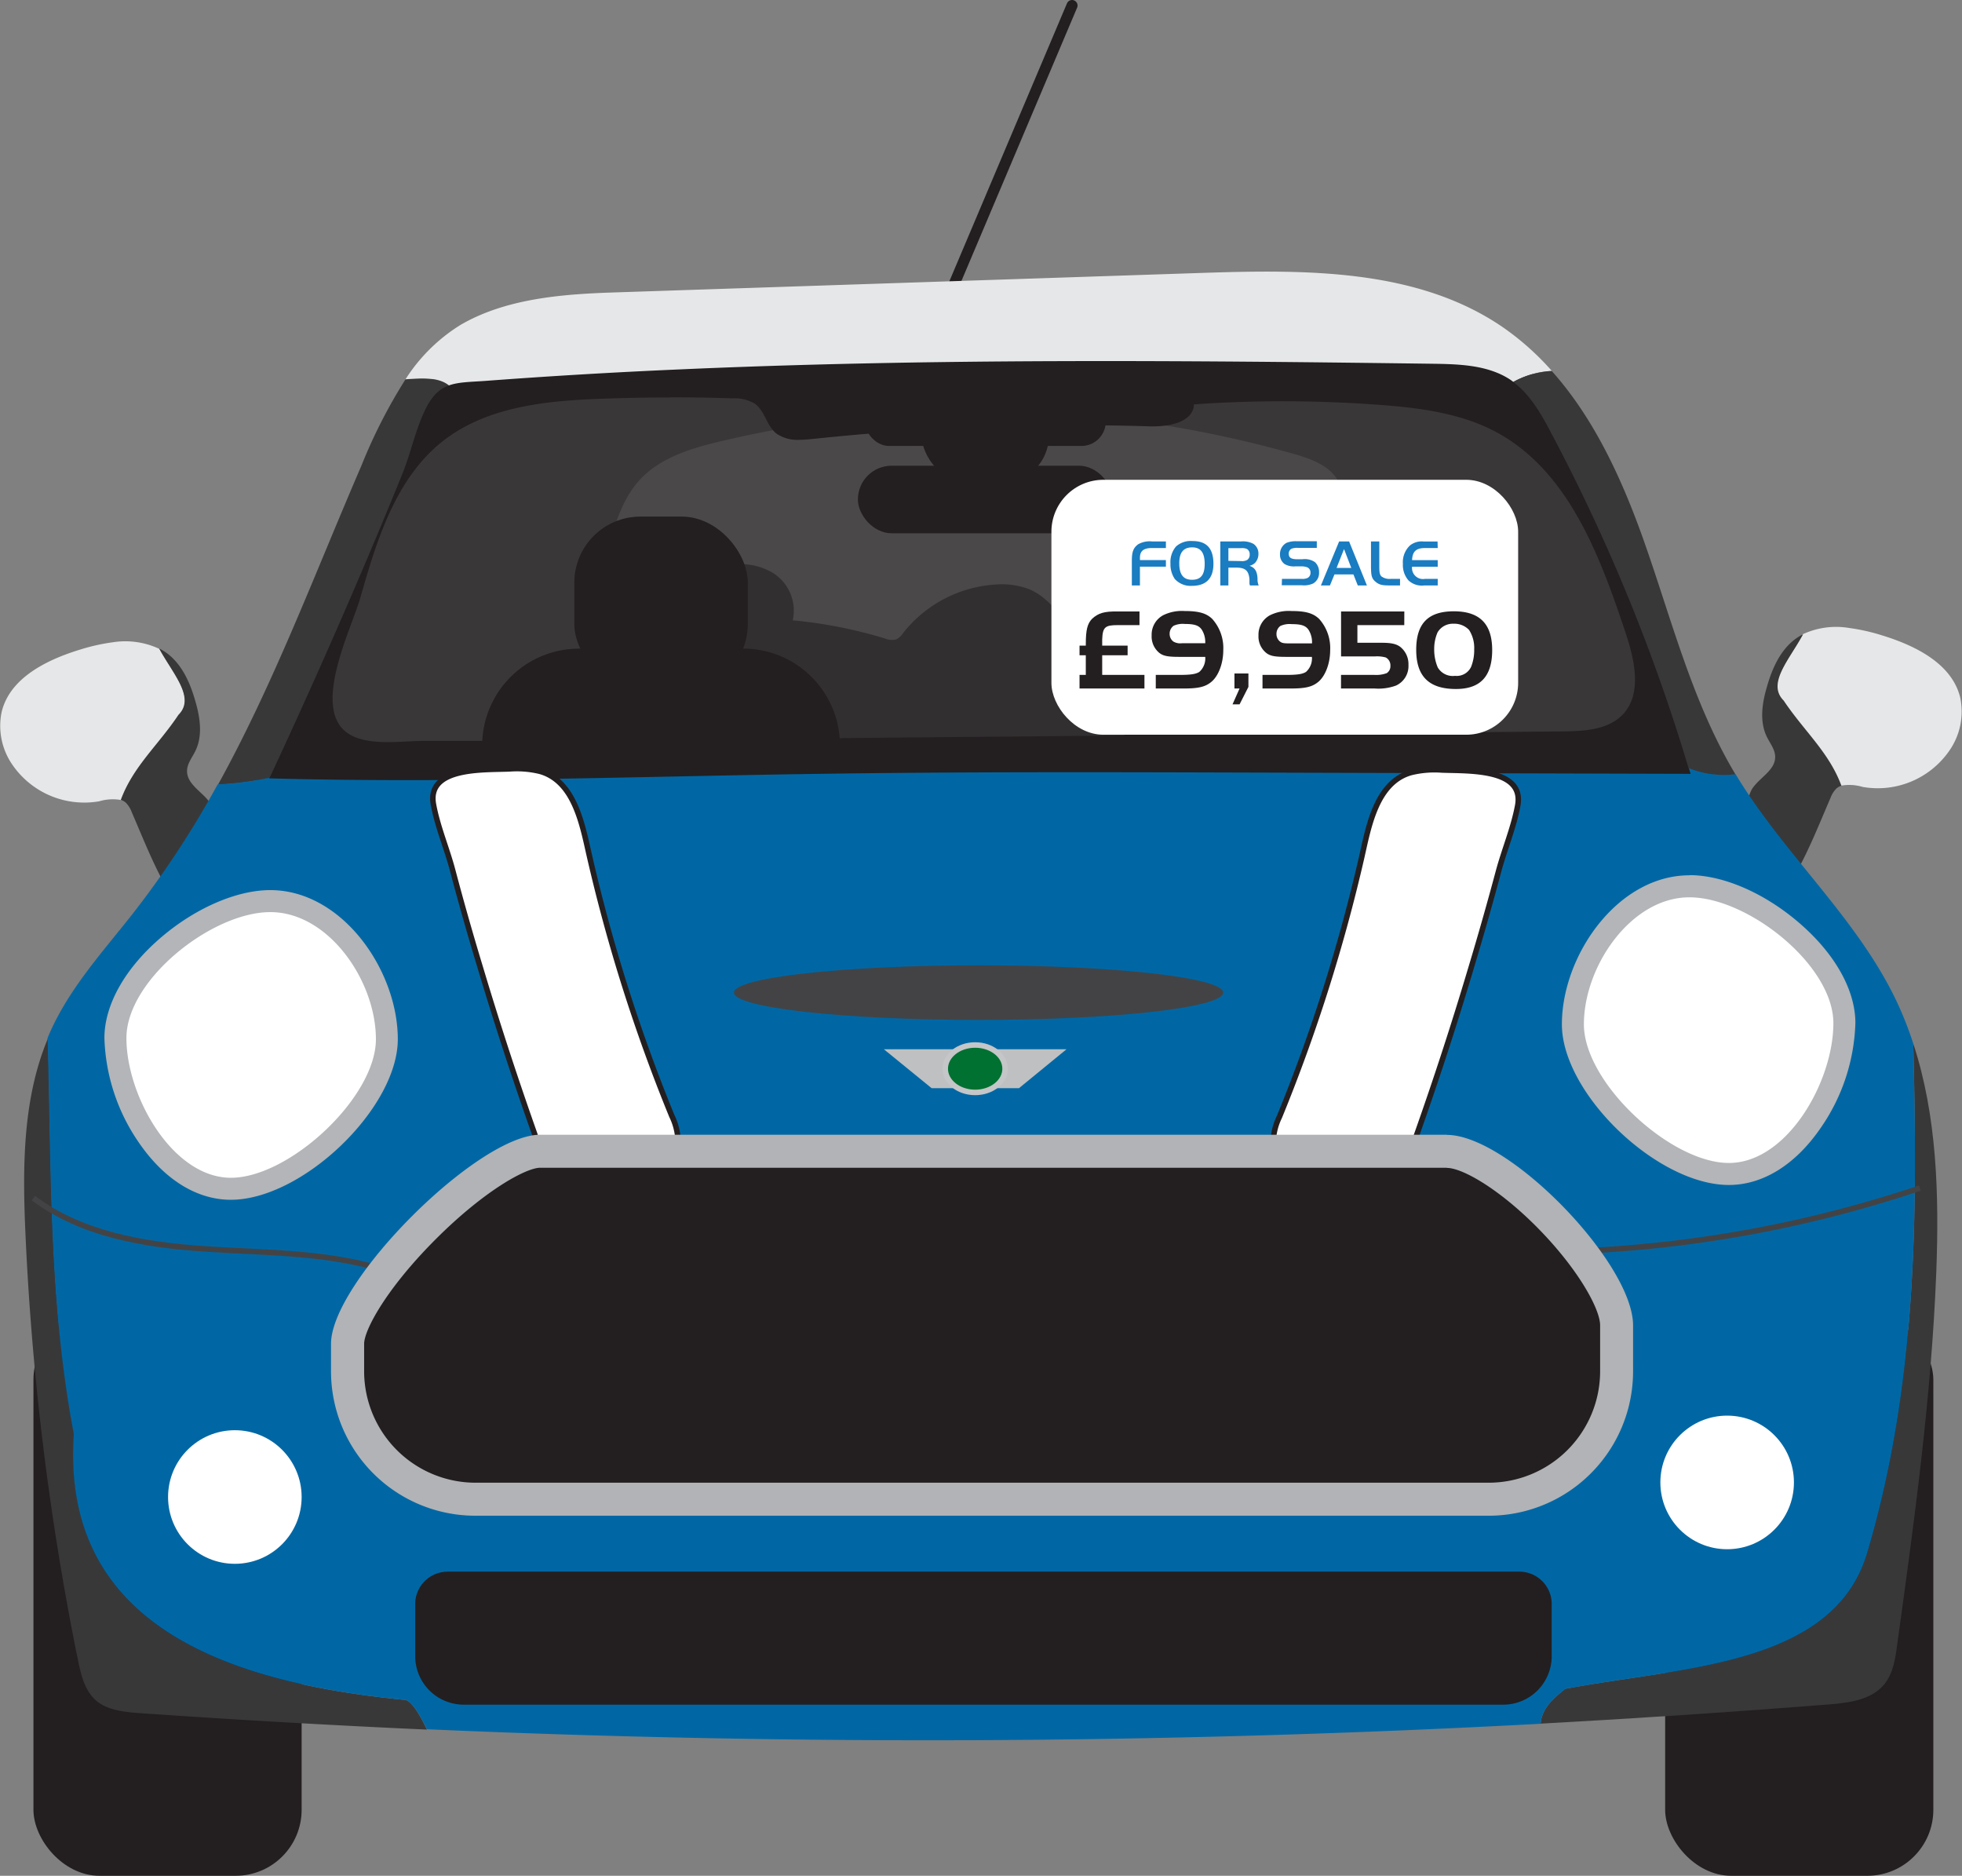
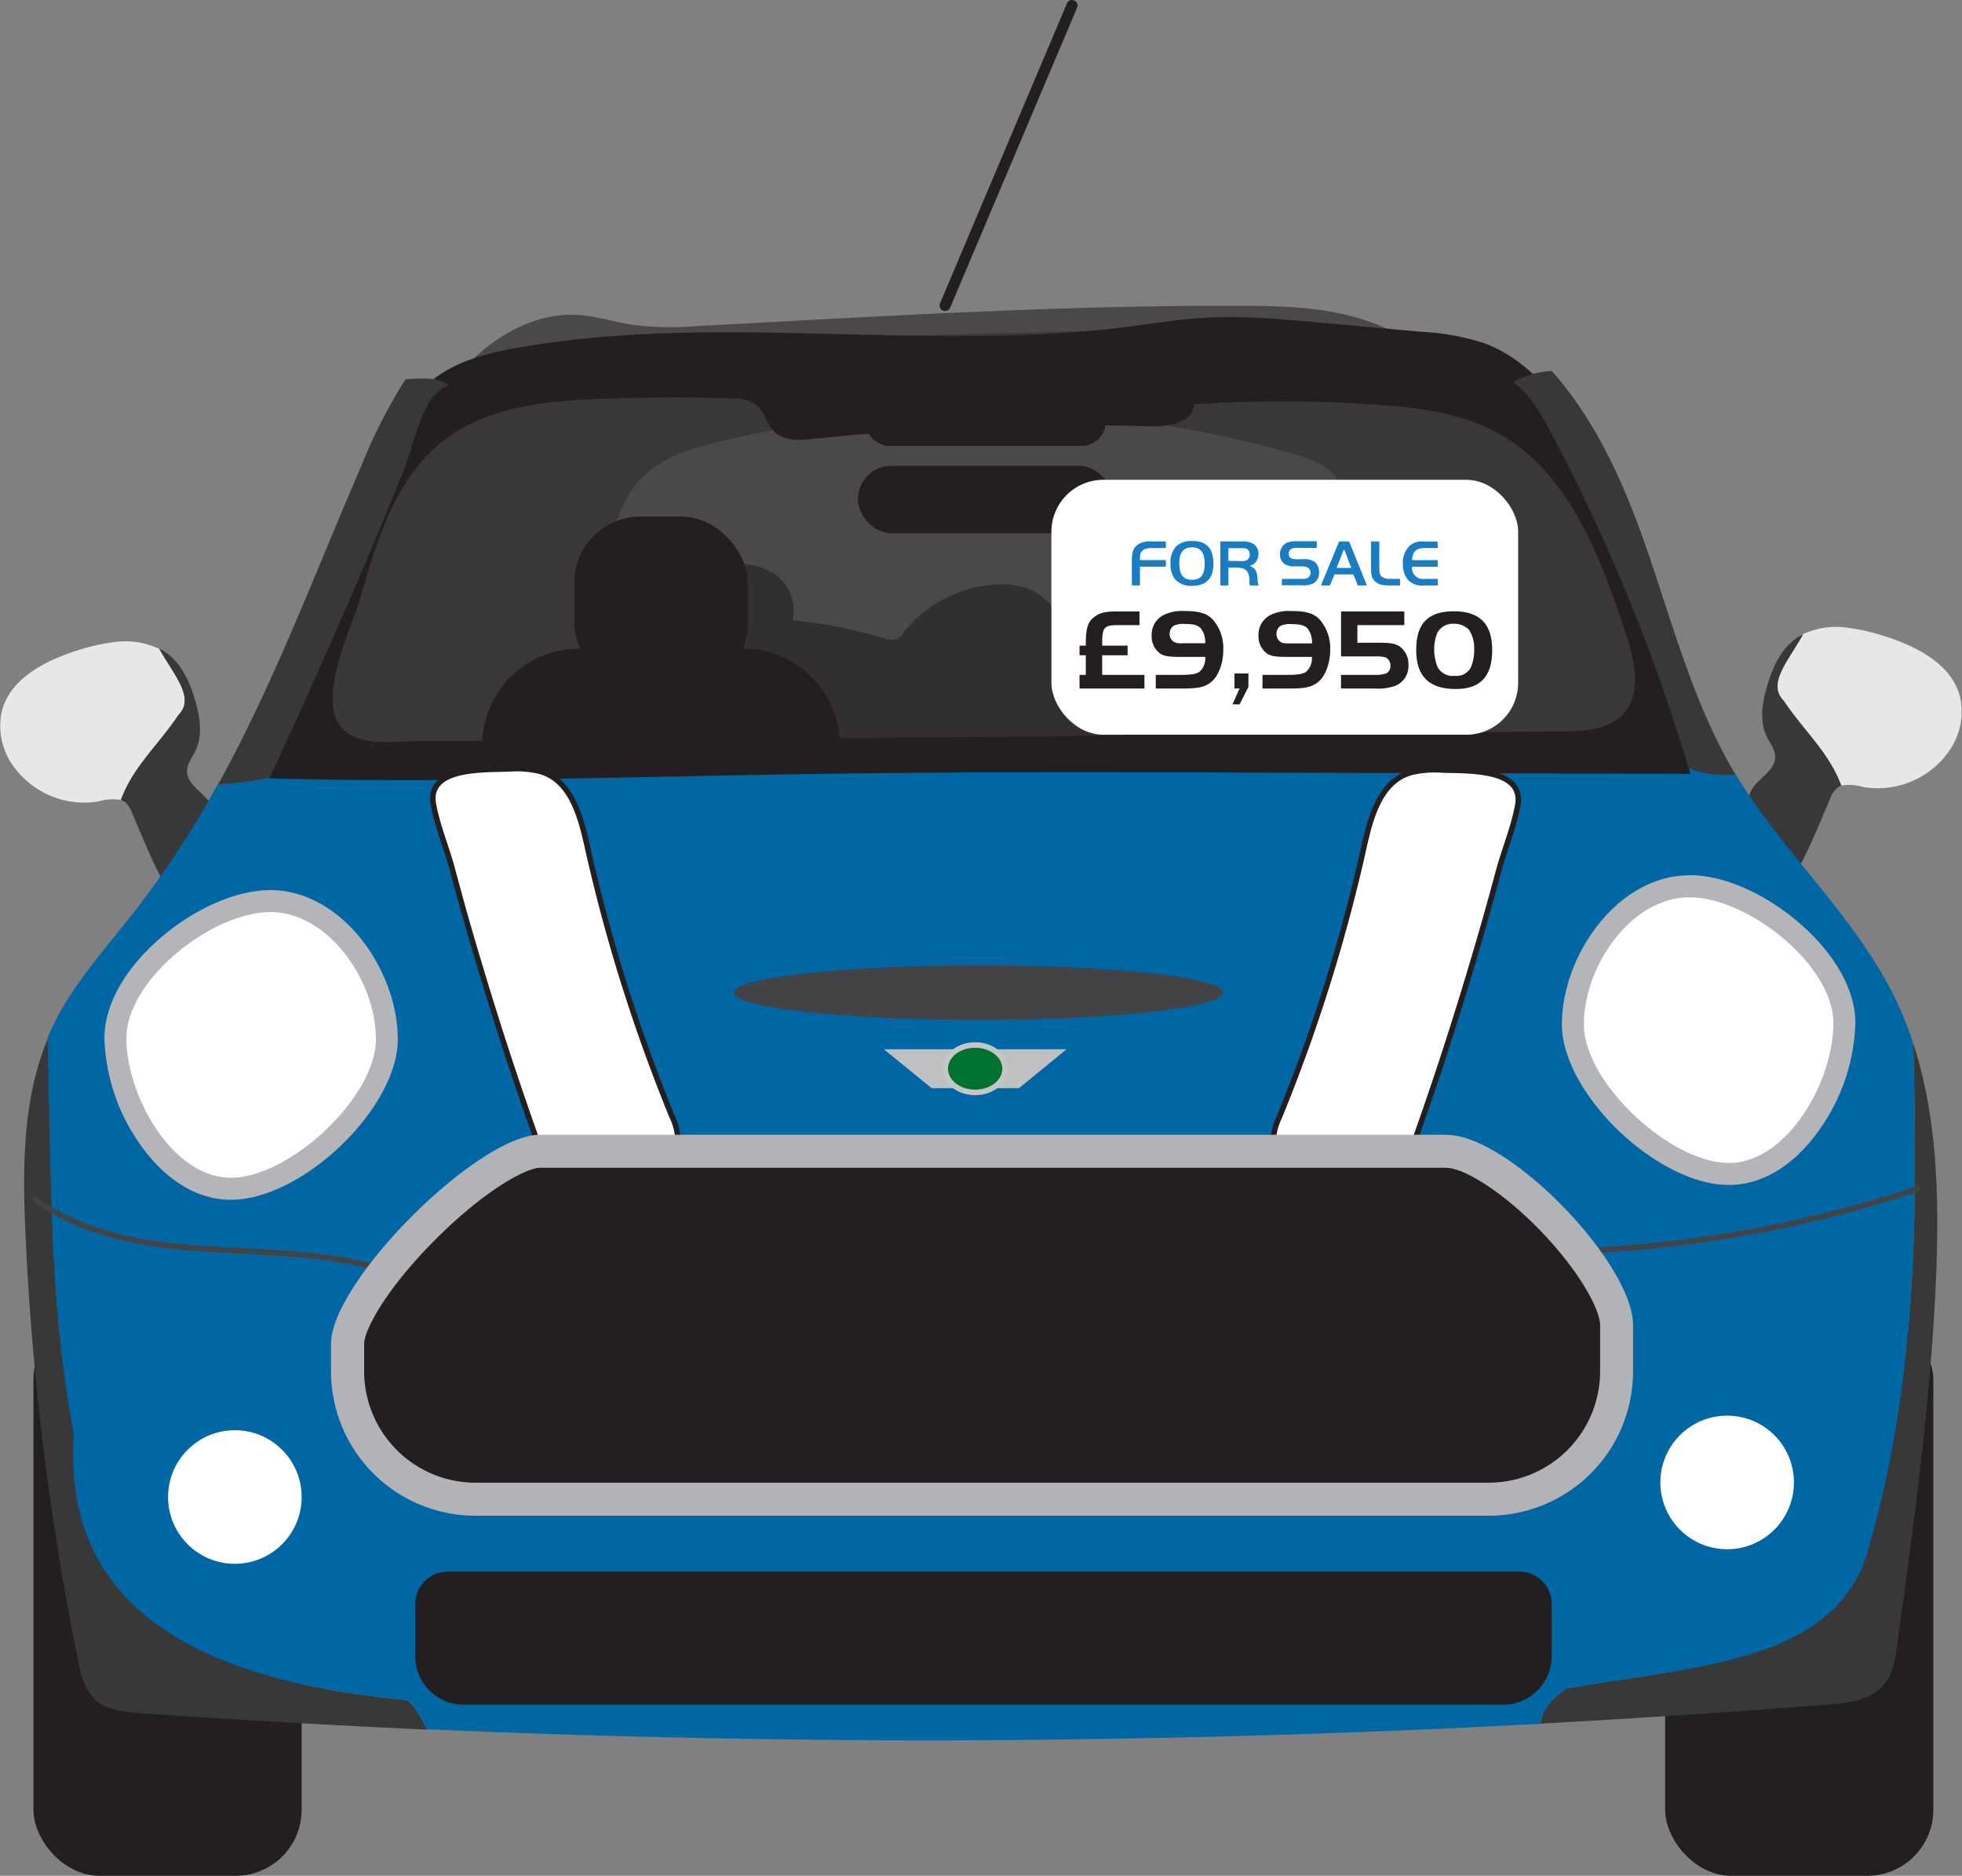
<svg xmlns="http://www.w3.org/2000/svg" id="Layer_1" data-name="Layer 1" viewBox="0 0 356.64 340.91">
  <rect x="0" y="0" width="356.64" height="340.91" fill="#808080" stroke="none" />
  <defs>
    <style>.cls-1,.cls-11,.cls-8{fill:none;}.cls-1,.cls-10{stroke:#231f20;}.cls-1{stroke-linecap:round;stroke-width:2px;}.cls-1,.cls-10,.cls-11,.cls-17{stroke-miterlimit:10;}.cls-2,.cls-5{fill:#231f20;}.cls-3{fill:#58595b;}.cls-4{fill:#464547;}.cls-5{opacity:0.57;}.cls-6{fill:#e6e7e8;}.cls-7{fill:#393839;}.cls-9{fill:#0067a4;}.cls-10,.cls-13{fill:#fff;}.cls-11{stroke:#434345;}.cls-12{fill:#434345;}.cls-14{fill:#b3b5b8;}.cls-15{fill:#b1b3b6;}.cls-16{fill:#bec0c2;}.cls-17{fill:#007131;stroke:#c4c6c8;}.cls-18{fill:#1a7cc1;}</style>
  </defs>
  <title>wallis6</title>
  <line class="cls-1" x1="171.79" y1="55.52" x2="194.87" y2="1" />
  <rect class="cls-2" x="302.68" y="238.77" width="48.75" height="102.14" rx="12" />
  <rect class="cls-2" x="6.08" y="238.77" width="48.75" height="102.14" rx="12" />
  <path class="cls-3" d="M294.11,110.71c1.18-4.45,2.57-9,5.68-12.42,3.77-4.09,9.43-5.77,14.84-7.05a207.7,207.7,0,0,1,104,2.31c3.25.92,6.83,2.21,8.29,5.26,1,2,.76,4.43.51,6.68q-3.31,30.24-8.43,60.27c7,2.85,14.78,2.22,22.27,1.54l42-3.84a3.68,3.68,0,0,0,2.21-.7,3.55,3.55,0,0,0,.85-2.13c1.62-10.43.36-21.12-2-31.4C480.89,114.46,475,99.86,464.42,89a58.71,58.71,0,0,0-24.61-15.13c-12.14-3.77-25.11-3.49-37.81-3.16l-63.51,1.6c-20.8.52-41.75,1.07-62.08,5.54a26.24,26.24,0,0,0-8.61,3.08,25.55,25.55,0,0,0-6.66,7,129.64,129.64,0,0,0-23.77,70.54c-.07,2.29-.06,4.69,1,6.75a11.33,11.33,0,0,0,4.92,4.59c6.56,3.57,14.37,3.74,21.84,3.83,5.24.06,11.26,1,16.43.15s3.67-6.17,3.94-10.3a273.14,273.14,0,0,1,4.37-34.07C291,123.13,292.64,117,294.11,110.71Z" transform="translate(-183.51 -11.07)" />
  <path class="cls-4" d="M302.88,123.28c3.25-3.67,6.76-7.43,11.41-9a11.51,11.51,0,0,1,9.68.89,8.1,8.1,0,0,1,3.64,8.64,84.16,84.16,0,0,1,16.79,3.31,3.13,3.13,0,0,0,2.06.14,3.24,3.24,0,0,0,1.19-1.11,23.24,23.24,0,0,1,16.87-8.85,13.88,13.88,0,0,1,6.1.87c4,1.7,6.45,5.8,8.57,9.63l.41-4.26c5.59.83,12.09,1.39,16.12-2.57,1.14-1.13,2-2.54,3.13-3.66,3.11-3,7.84-3.29,12.14-3.43l8.7-.28c.94,0,2.06,0,2.56.83a2.81,2.81,0,0,1,.26,1.44l-.13,45.78-43.18.78-11.91.21-16.85.3a226.22,226.22,0,0,1-23.87-.4c-4.71-.4-9.39-1.11-14.11-1.36-7.7-.43-15.47.32-23.1-.79a3.48,3.48,0,0,1-2.32-1,3.59,3.59,0,0,1-.56-2c0-7.05-1.83-11,2.44-17S298,128.8,302.88,123.28Z" transform="translate(-183.51 -11.07)" />
  <rect class="cls-2" x="104.4" y="93.89" width="31.53" height="31.53" rx="12" />
  <path class="cls-2" d="M105.25,117.88h29.84a17.59,17.59,0,0,1,17.59,17.59v10.07a4.72,4.72,0,0,1-4.72,4.72H92.37a4.72,4.72,0,0,1-4.72-4.72V135.48a17.59,17.59,0,0,1,17.59-17.59Z" />
  <rect class="cls-2" x="221.15" y="89.39" width="31.53" height="31.53" rx="12" />
  <path class="cls-2" d="M221.74,113.38H252a17.4,17.4,0,0,1,17.4,17.4v15a0,0,0,0,1,0,0h-65a0,0,0,0,1,0,0v-15A17.33,17.33,0,0,1,221.74,113.38Z" />
  <rect class="cls-2" x="157.19" y="72.21" width="43.81" height="8.84" rx="4.42" />
-   <rect class="cls-2" x="167.52" y="70.21" width="23.16" height="17.77" rx="8.89" />
  <rect class="cls-2" x="155.94" y="84.64" width="46.33" height="12.28" rx="6.14" />
  <path class="cls-5" d="M230.47,153c-.43-4.25,1.12-8.43,2.71-12.39a318.83,318.83,0,0,1,25.94-50.67c3.39-5.37,7-10.7,11.78-14.86s11-7.07,17.29-6.79c3.64.16,7.16,1.36,10.77,1.88a58.15,58.15,0,0,0,11.35.15c32.74-1.72,65.48-3.77,98.26-3.68,7.39,0,14.88.17,22,2.29,6.41,1.92,12.23,5.4,18,8.84L457.37,83a32.48,32.48,0,0,1,6.31,4.51A31.54,31.54,0,0,1,468,93.26c10.72,16.79,21.48,35.63,18.81,55.37a4.8,4.8,0,0,1-3.31,4.53c-11,5.55-23.7,6.12-36,6.59l-106.21,4c-31.58,1.19-63.32,2.39-94.82-.95C239.35,162.05,231.37,162,230.47,153Z" transform="translate(-183.51 -11.07)" />
  <path class="cls-2" d="M305.37,83.28c3.75,0,7.49.06,11.24.19a7.27,7.27,0,0,1,4.05.93c1.93,1.35,2.17,4.07,4,5.48A6.71,6.71,0,0,0,328.84,91c.87,0,1.74-.09,2.56-.17A450.49,450.49,0,0,1,379,88.35q6.86,0,13.71.21h.5c3.22,0,7.23-.93,7.33-4Q408.6,84,416.68,84q8.71,0,17.42.64c7.38.54,14.95,1.49,21.46,5,13.05,7.06,18.78,22.43,23.46,36.5,1.63,4.91,3,11-.48,14.73-2.67,2.86-7.05,3.09-11,3.13L334.8,145.23l-35.54.33q-10.2.1-20.38.16h-7c-3.66,0-7.33,0-11,0h-.21c-1.94,0-4.3.22-6.64.22-2.66,0-5.29-.29-7.21-1.55-6.84-4.48.57-19,2.19-24.68,3-10.54,6.45-21.81,15.1-28.55,8-6.21,18.69-7.26,28.78-7.62q6.22-.23,12.45-.23m0-5c-4.19,0-8.44.08-12.63.23a91.9,91.9,0,0,0-16.08,1.73,38,38,0,0,0-15.6,7c-10.27,8-14.06,21.37-16.83,31.12-.27.92-.78,2.33-1.33,3.81-2.86,7.71-7.63,20.63,1.21,26.42,3.25,2.13,7.24,2.37,9.95,2.37,1.35,0,2.69-.06,3.88-.12,1-.06,2-.1,2.76-.1h.17c3.49,0,7.1,0,11,0h7c6.76,0,13.62-.09,20.26-.16h.14l35.55-.33,66.39-.63,66.38-.63c3.59,0,10.26-.1,14.58-4.72,6-6.42,2.77-16.08,1.56-19.72-5.2-15.64-11.48-31.56-25.82-39.32-7.29-3.94-15.59-5-23.48-5.6-5.89-.43-11.87-.65-17.78-.65-5.48,0-11,.19-16.48.56l-4.51.31-.11,3.46a9.32,9.32,0,0,1-2.37.27h-.35c-4.59-.14-9.26-.21-13.86-.21a457.51,457.51,0,0,0-48.12,2.54,18.5,18.5,0,0,1-2,.15,3.28,3.28,0,0,1-1.09-.13,10.11,10.11,0,0,1-.57-1,11.82,11.82,0,0,0-3.65-4.58,12,12,0,0,0-6.76-1.83c-3.78-.12-7.62-.19-11.4-.19Z" transform="translate(-183.51 -11.07)" />
  <path class="cls-2" d="M274.24,83.28c10.73-3.66,22.32-3.76,33.65-3.36,5.39.2,11.2.65,15.33,4.13,1.62,1.36,3,3.17,4.94,3.92a10.64,10.64,0,0,0,4.32.39l63.81-2.87,1.35-2.5c14.07-1.94,28.42-3.86,42.4-1.33S467.81,92,473.9,104.82c1,2,3.07,4.54,4.8,3.14,1.29-1,.57-3.07-.24-4.5l-4.18-7.41c-5.21-9.21-11.22-19.11-21.18-22.68a44.66,44.66,0,0,0-11.15-2l-19.1-1.72c-6.91-.62-13.85-1.24-20.78-.8-4.69.3-9.35,1.08-14,1.66-36.43,4.59-73.76-2.6-109.94,3.67-5,.86-10,2-14.29,4.73-7.78,4.92-14.06,16.41-15.25,25.44,2.37.64,7.94-9.88,10.07-11.89A42.92,42.92,0,0,1,274.24,83.28Z" transform="translate(-183.51 -11.07)" />
  <path class="cls-2" d="M237.72,128.77,229,156.15a5.35,5.35,0,0,0-.36,2.75c.5,2.19,3.29,2.77,5.53,2.9q46.05,2.79,92.21,1.41c15.23-.45,30.48-1.25,45.7-.57,11.07.5,22.11,1.78,33.18,1.53,11.7-.26,23.31-2.23,35-2.59,17.79-.54,35.94,2.59,53.17-1.81a3.74,3.74,0,0,0,2.22-1.17c.77-1,.34-2.48-.12-3.68L484,124.6c-3.6,2.29-1.08,7.81-1.42,12.06-.32,4-3.66,7.28-7.41,8.75s-7.9,1.47-11.93,1.46l-55.45-.11a18,18,0,0,0-7.2,1c-2.25,1-4.16,3.14-4,5.58a90.48,90.48,0,0,1-61.14.58,72,72,0,0,0-7.57-2.48,51,51,0,0,0-9.65-1L254.43,148c-4-.15-8.42-.51-11.07-3.47-4.19-4.69-1-10.47.18-15.55C245.22,121.9,239.43,123.39,237.72,128.77Z" transform="translate(-183.51 -11.07)" />
  <path class="cls-2" d="M321.29,148.41a25.59,25.59,0,0,1,7.26-.69l76.52-.05a3.93,3.93,0,0,1,1.87.3,2.61,2.61,0,0,1,1.15,1.45c.65,1.87-.38,4-1.94,5.24a14.4,14.4,0,0,1-5.48,2.25c-3.44.9-6.9,1.79-10.4,2.39-2.45.42-4.93.7-7.33,1.35s-4.8,1.73-7.23,2.52c-5.46,1.78-11.28,2.18-17,2.22-10.76.06-21.69-1.17-31.61-5.32-1.95-.82-3.85-1.75-5.8-2.57-1.44-.61-5.91-1.23-6.85-2.19C312.21,153,319.05,149.07,321.29,148.41Z" transform="translate(-183.51 -11.07)" />
  <path class="cls-6" d="M511.18,126.35a14.4,14.4,0,0,1,8.46-1.15,35.84,35.84,0,0,1,6,1.35c6.05,1.86,12.67,5.13,14.18,11.27a12.41,12.41,0,0,1-2,9.72,15.82,15.82,0,0,1-15.72,6.55,8.44,8.44,0,0,0-4-.22c-2.24-6.08-6.79-9.93-10.49-15.47C504.54,135.28,508.71,131,511.18,126.35Z" transform="translate(-183.51 -11.07)" />
  <path class="cls-7" d="M502,154.43c1.35-2.05,4.21-3.36,4.19-5.81,0-1.33-.94-2.45-1.52-3.65-1.34-2.76-.87-6.05,0-9,.94-3.34,2.42-6.72,5.2-8.78a9.52,9.52,0,0,1,1.39-.84c-2.47,4.6-6.64,8.93-3.52,12.05,3.7,5.54,8.25,9.39,10.49,15.47a2.54,2.54,0,0,0-.92.51,4.8,4.8,0,0,0-1.07,1.72c-2.19,5.06-4.17,10.19-7,14.89.43-.7-6.7-8.59-7.28-9.83A7,7,0,0,1,502,154.43Z" transform="translate(-183.51 -11.07)" />
  <path class="cls-6" d="M212.48,129A14.56,14.56,0,0,0,204,127.8a35.84,35.84,0,0,0-6,1.35c-6.05,1.86-12.67,5.13-14.18,11.27a12.41,12.41,0,0,0,2,9.72,15.85,15.85,0,0,0,15.72,6.56,8.58,8.58,0,0,1,4-.23c2.24-6.08,6.79-9.92,10.49-15.47C219.12,137.88,215,133.55,212.48,129Z" transform="translate(-183.51 -11.07)" />
  <path class="cls-7" d="M221.7,157c-1.35-2-4.21-3.35-4.19-5.8,0-1.34.94-2.46,1.52-3.66,1.34-2.76.87-6,0-9-.94-3.33-2.42-6.72-5.21-8.78a10.81,10.81,0,0,0-1.38-.84c2.47,4.6,6.64,8.93,3.52,12.05-3.7,5.55-8.25,9.39-10.49,15.47a2.57,2.57,0,0,1,.92.52,4.85,4.85,0,0,1,1.07,1.72c2.19,5.06,4.17,10.19,7,14.89-.43-.7,6.7-8.59,7.27-9.84A7,7,0,0,0,221.7,157Z" transform="translate(-183.51 -11.07)" />
  <path class="cls-8" d="M197,271c0,.26,0,.51,0,.77a2.23,2.23,0,0,0,0,.23Z" transform="translate(-183.51 -11.07)" />
  <path class="cls-7" d="M257,320c-30.78-3-62.52-12.87-60-48.23-4.58-24-4.08-48-4.77-72-4.64,11.06-4.63,23.56-4.09,35.59A502.31,502.31,0,0,0,197.32,311c.12.59.25,1.19.37,1.79.54,2.64,1.2,5.47,3.21,7.27s5.11,2.15,7.91,2.35q26.13,1.82,52.31,3C259.67,322.38,258.17,320,257,320Z" transform="translate(-183.51 -11.07)" />
  <path class="cls-7" d="M531.29,200.73c.8,31.24.68,61.76-8.29,92.27-6,21-34,21-55,25-.81.81-4.21,2.92-4.45,6.33q26.2-1.43,52.38-3.49c3.67-.3,7.76-.81,10.09-3.66,1.58-1.94,2-4.55,2.32-7,3.13-22.6,6.26-45.23,7.14-68C536,228.2,535.61,213.85,531.29,200.73Z" transform="translate(-183.51 -11.07)" />
  <path class="cls-7" d="M248.78,116.06q4-9.34,7.83-18.77c1.58-3.88,2.39-8.06,4.23-11.83,1.24-2.54,2.59-3.73,4.27-4.33-1.91-1.54-4.94-1.34-7.89-1.12a95.9,95.9,0,0,0-8,15.66c-8.55,19.79-15.87,39.5-26.08,58a58.19,58.19,0,0,0,9.36-1.2Q240.93,134.41,248.78,116.06Z" transform="translate(-183.51 -11.07)" />
  <path class="cls-9" d="M531.29,200.73a64.72,64.72,0,0,0-3.18-8c-7.3-15.13-20.5-26.59-29.14-41a17.16,17.16,0,0,1-8.5-1.14c.11.38.24.74.35,1.12l-79-.23c-26.93-.08-53.86-.16-80.78.25-32.89.49-65.77,1.7-98.65.8l.05-.11a58.19,58.19,0,0,1-9.36,1.2,172.35,172.35,0,0,1-15.71,23.85c-5.25,6.64-11,13-14.55,20.72-.24.51-.45,1-.66,1.52.69,24,.19,48,4.77,72,0-.26,0-.51,0-.77v1a2.23,2.23,0,0,1,0-.23C194.48,307.13,226.22,317,257,320c1.17,0,2.67,2.38,4.12,5.35q101.16,4.45,202.43-1c.24-3.41,3.64-5.52,4.45-6.33,21-4,49-4,55-25C532,262.49,532.09,232,531.29,200.73Z" transform="translate(-183.51 -11.07)" />
  <path class="cls-10" d="M282.71,221a6.12,6.12,0,0,0,1.81.54,54,54,0,0,0,8.34.18c3.76,0,13.86,2.43,13.9-3.55a11.34,11.34,0,0,0-1.13-4.28,303.61,303.61,0,0,1-14.94-47.1c-1.27-5.52-2.63-13.73-9-15.53a17.77,17.77,0,0,0-5.59-.45c-4.79.19-15.05-.35-13.8,6.46.75,4.09,2.43,7.95,3.5,12q2.34,8.84,5,17.59Q275.33,202,280.64,217C281.42,219.26,281.51,220.37,282.71,221Z" transform="translate(-183.51 -11.07)" />
-   <path class="cls-6" d="M456.7,70.55c-15.63-10.72-36-10.5-55-9.87L294.79,64.23c-9.25.31-19.45,1.13-27.62,5.92A31.63,31.63,0,0,0,257.22,80c2.95-.22,6-.42,7.89,1.12,1.77-.64,3.91-.63,6.69-.83Q289,79,306.31,78.24c45.85-2.06,91.77-1.67,137.65-1.06,4.92.07,10.17.23,14.24,3l.4.31a16.1,16.1,0,0,1,7-2A49.45,49.45,0,0,0,456.7,70.55Z" transform="translate(-183.51 -11.07)" />
-   <path class="cls-7" d="M498.85,151.6c-7.91-13.28-11.63-28.55-16.84-43.11-3.87-10.78-8.91-21.6-16.44-30a16.1,16.1,0,0,0-7,2c3,2.23,5,5.65,6.76,9a333.7,333.7,0,0,1,25.11,61.16,17.16,17.16,0,0,0,8.5,1.14Z" transform="translate(-183.51 -11.07)" />
+   <path class="cls-7" d="M498.85,151.6c-7.91-13.28-11.63-28.55-16.84-43.11-3.87-10.78-8.91-21.6-16.44-30a16.1,16.1,0,0,0-7,2c3,2.23,5,5.65,6.76,9a333.7,333.7,0,0,1,25.11,61.16,17.16,17.16,0,0,0,8.5,1.14" transform="translate(-183.51 -11.07)" />
  <path class="cls-11" d="M189.59,228.82c8.83,6.65,20.32,8.51,31.35,9.24s22.3.55,32.83,3.93" transform="translate(-183.51 -11.07)" />
  <path class="cls-11" d="M532.48,227a224.36,224.36,0,0,1-61.05,11.41" transform="translate(-183.51 -11.07)" />
  <ellipse class="cls-12" cx="177.88" cy="180.4" rx="44.47" ry="4.96" />
  <circle class="cls-13" cx="42.69" cy="272.07" r="12.14" />
  <circle class="cls-13" cx="313.95" cy="269.42" r="12.14" />
  <path class="cls-2" d="M81.36,285.63H276.17a5.89,5.89,0,0,1,5.89,5.89V301a8.81,8.81,0,0,1-8.81,8.81H84.3A8.83,8.83,0,0,1,75.47,301v-9.47a5.89,5.89,0,0,1,5.89-5.89Z" />
  <path class="cls-13" d="M225.49,227.12c-12.17,0-21-16.36-21-27.39,0-11.78,16.78-24.89,28.15-24.89,5.57,0,10.94,3,15.14,8.35a28.25,28.25,0,0,1,6,16.75C253.84,211.37,237.41,227.12,225.49,227.12Z" transform="translate(-183.51 -11.07)" />
  <path class="cls-14" d="M232.66,176.84c10.59,0,19.18,12.5,19.18,23.1s-15.75,25.18-26.35,25.18-19-14.8-19-25.39,15.55-22.89,26.15-22.89m0-4c-6,0-13.39,3.15-19.63,8.41-6.69,5.64-10.52,12.38-10.52,18.48a35.22,35.22,0,0,0,6.21,18.92c4.6,6.75,10.55,10.47,16.77,10.47,13,0,30.35-16.64,30.35-29.18s-10.12-27.1-23.18-27.1Z" transform="translate(-183.51 -11.07)" />
  <path class="cls-13" d="M497.78,224.43c-11.92,0-28.35-15.76-28.35-27.19a28.34,28.34,0,0,1,6-16.75c4.2-5.38,9.58-8.34,15.14-8.34,11.38,0,28.16,13.1,28.16,24.88C518.77,208.06,510,224.43,497.78,224.43Z" transform="translate(-183.51 -11.07)" />
  <path class="cls-14" d="M490.61,174.15c10.6,0,26.16,12.29,26.16,22.88s-8.39,25.4-19,25.4-26.35-14.59-26.35-25.19,8.59-23.09,19.18-23.09m0-4c-13.05,0-23.18,14.56-23.18,27.09s17.3,29.19,30.35,29.19c6.22,0,12.17-3.72,16.77-10.48A35.21,35.21,0,0,0,520.77,197c0-6.1-3.84-12.83-10.53-18.47-6.24-5.27-13.58-8.41-19.63-8.41Z" transform="translate(-183.51 -11.07)" />
  <path class="cls-10" d="M439,221.16a5.86,5.86,0,0,1-1.82.53c-2.65.44-5.64.17-8.33.19-3.76,0-13.86,2.42-13.9-3.56a11.2,11.2,0,0,1,1.13-4.28A303.49,303.49,0,0,0,431,167c1.26-5.53,2.62-13.74,9-15.53a18,18,0,0,1,5.58-.46c4.79.19,15.06-.34,13.81,6.46-.76,4.1-2.43,8-3.5,12q-2.36,8.82-5,17.58-4.54,15.24-9.85,30.23C440.26,219.41,440.17,220.52,439,221.16Z" transform="translate(-183.51 -11.07)" />
  <path class="cls-2" d="M270,283.54A23.27,23.27,0,0,1,246.7,260.3v-5c0-9.48,25.5-35,35-35H446.52c9.51,0,30.84,21.86,30.84,31.61v8.36a23.27,23.27,0,0,1-23.25,23.24Z" transform="translate(-183.51 -11.07)" />
  <path class="cls-15" d="M446.52,223.33c2.86,0,9.74,3.95,16.85,11.26s11,14.41,11,17.35v8.36a20.27,20.27,0,0,1-20.25,20.24H270A20.27,20.27,0,0,1,249.7,260.3v-5c0-2.49,4-10,13-19s16.5-13,19-13H446.52m0-6H281.68c-11.29,0-38,26.67-38,38v5A26.24,26.24,0,0,0,270,286.54H454.11a26.24,26.24,0,0,0,26.25-26.24v-8.36c0-11.29-22.55-34.61-33.84-34.61Z" transform="translate(-183.51 -11.07)" />
  <polygon class="cls-16" points="185.22 197.77 169.35 197.77 160.66 190.69 193.87 190.69 185.22 197.77" />
  <ellipse class="cls-17" cx="177.26" cy="194.23" rx="5.44" ry="4.31" />
  <rect class="cls-13" x="191.12" y="87.2" width="84.84" height="46.33" rx="9.44" />
  <path class="cls-18" d="M395.44,114.06h-4.72v3.41h-1.47V113c0-1.65.27-2.34,1.13-3a4.22,4.22,0,0,1,2.52-.53h2.54v1.2h-2.51c-1.52,0-2.19.51-2.21,1.74v.45h4.72Z" transform="translate(-183.51 -11.07)" />
  <path class="cls-18" d="M404.08,113.54c0,2.64-1.33,4-3.87,4a3.87,3.87,0,0,1-3.15-1.24,4.72,4.72,0,0,1-.79-2.82,4.36,4.36,0,0,1,1-3.08,4,4,0,0,1,3-1C402.83,109.39,404.08,110.73,404.08,113.54Zm-6.21-.1c0,2,.71,3,2.31,3s2.31-.88,2.31-2.89-.7-3-2.27-3S397.87,111.45,397.87,113.44Z" transform="translate(-183.51 -11.07)" />
  <path class="cls-18" d="M406.8,117.47h-1.47v-8h3.76a4.09,4.09,0,0,1,2.26.44,2.09,2.09,0,0,1,.91,1.79,2.37,2.37,0,0,1-.62,1.67,2.19,2.19,0,0,1-1,.53c1,.35,1.39,1,1.46,2.35a2.7,2.7,0,0,0,.21,1.22h-1.59a1.89,1.89,0,0,1-.09-.34c0-.08,0-.22,0-.42l0-.39c-.15-1.57-.77-2.1-2.48-2.09H406.8Zm2.32-4.43a1.86,1.86,0,0,0,1.12-.22,1.14,1.14,0,0,0,.43-1,1.07,1.07,0,0,0-.54-1,2.39,2.39,0,0,0-1-.13H406.8V113Z" transform="translate(-183.51 -11.07)" />
  <path class="cls-18" d="M416.54,116.27h3.54a2.13,2.13,0,0,0,1.16-.19,1,1,0,0,0,.48-.91,1,1,0,0,0-.6-1A3.13,3.13,0,0,0,420,114h-1a3.3,3.3,0,0,1-2-.43,2.09,2.09,0,0,1-.82-1.74,2.3,2.3,0,0,1,1.18-2.1,4.44,4.44,0,0,1,1.91-.29h3.6v1.2h-3.42a3,3,0,0,0-1.19.16,1,1,0,0,0-.49.91c0,.73.45,1,1.61,1h.85a3.3,3.3,0,0,1,2.3.52,2.41,2.41,0,0,1,.75,1.87,2.2,2.2,0,0,1-1.05,2,3.89,3.89,0,0,1-2.11.33h-3.62Z" transform="translate(-183.51 -11.07)" />
  <path class="cls-18" d="M426.93,109.47h1.81l3.24,8h-1.66l-.79-2h-3.45l-.82,2h-1.64Zm-.47,4.82h2.68l-1.32-3.43Z" transform="translate(-183.51 -11.07)" />
  <path class="cls-18" d="M434.23,109.47v4.59c0,1.12.11,1.48.38,1.76a2.44,2.44,0,0,0,1.75.45H438v1.2h-1.89c-1.44,0-1.95-.14-2.62-.72s-.75-1.17-.77-2.61v-4.67Z" transform="translate(-183.51 -11.07)" />
  <path class="cls-18" d="M444.85,110.67h-2.28c-1.62,0-2.32.6-2.38,2.2h4.66v1.2h-4.66a2,2,0,0,0,2.38,2.2h2.28v1.2H442.4a3.54,3.54,0,0,1-2.88-.93,4.26,4.26,0,0,1-1-3,4.16,4.16,0,0,1,1.31-3.36,3.45,3.45,0,0,1,2.45-.7h2.54Z" transform="translate(-183.51 -11.07)" />
  <path class="cls-2" d="M390.64,124.68h-3.95c-2.29,0-2.75.35-2.83,2.62v1.11h4.62v1.75h-4.62v3.57h7.68v2.47h-11.8v-2.47h1.14v-3.57h-1.14v-1.75h1.14v-.27c0-2.6.29-3.76,1.17-4.64,1.12-1,2.16-1.34,4.64-1.3h3.95Z" transform="translate(-183.51 -11.07)" />
  <path class="cls-2" d="M397.87,130.45c-2.12,0-2.94-.17-3.66-.75a3.85,3.85,0,0,1-1.36-3.15,4,4,0,0,1,2.08-3.66,7.68,7.68,0,0,1,3.94-.77c2.52,0,3.93.39,5,1.44a7.92,7.92,0,0,1,2,5.67c0,2.42-.88,4.73-2.21,5.8-1.09.88-2.31,1.17-5,1.17H393.6v-2.47h4.27c2,0,3-.13,3.65-.55a3.28,3.28,0,0,0,1.07-2.73Zm4.72-2.48a4.24,4.24,0,0,0-.61-2.43c-.52-.8-1.34-1.07-3.09-1.07a4,4,0,0,0-2.05.33,1.78,1.78,0,0,0-.72,1.47,1.72,1.72,0,0,0,.67,1.39,2.45,2.45,0,0,0,1.6.31Z" transform="translate(-183.51 -11.07)" />
  <path class="cls-2" d="M410.44,135.91l-1.61,3.17h-1.28l1.28-2.88h-.93v-2.73h2.54Z" transform="translate(-183.51 -11.07)" />
  <path class="cls-2" d="M417.29,130.45c-2.12,0-2.94-.17-3.65-.75a3.83,3.83,0,0,1-1.37-3.15,4,4,0,0,1,2.08-3.66,7.7,7.7,0,0,1,3.95-.77c2.52,0,3.92.39,5,1.44a7.92,7.92,0,0,1,2,5.67c0,2.42-.88,4.73-2.2,5.8-1.09.88-2.31,1.17-5,1.17H413v-2.47h4.26c2,0,3-.13,3.65-.55a3.28,3.28,0,0,0,1.07-2.73ZM422,128a4.24,4.24,0,0,0-.61-2.43c-.52-.8-1.34-1.07-3.08-1.07a4.05,4.05,0,0,0-2.06.33,1.77,1.77,0,0,0-.71,1.47,1.72,1.72,0,0,0,.67,1.39c.33.25.69.31,1.59.31Z" transform="translate(-183.51 -11.07)" />
  <path class="cls-2" d="M438.77,124.68h-8.52v3.21h4.43c1.74,0,2.66.21,3.38.76a4,4,0,0,1,1.47,3.27,3.89,3.89,0,0,1-2.25,3.74,9.23,9.23,0,0,1-3.88.54h-6.13v-2.47h6.13a5.43,5.43,0,0,0,2.18-.32,1.49,1.49,0,0,0,.67-1.34,1.63,1.63,0,0,0-.84-1.51,6,6,0,0,0-2-.19h-6.13V122.2h11.5Z" transform="translate(-183.51 -11.07)" />
  <path class="cls-2" d="M454.75,129.21c0,4.77-2.14,7.08-6.59,7.08-4.89,0-7.22-2.29-7.22-7.12s2.2-7,6.84-7S454.75,124.4,454.75,129.21ZM444.82,126a7.5,7.5,0,0,0-.61,3,8.28,8.28,0,0,0,.65,3.38,3.17,3.17,0,0,0,3.13,1.52,2.89,2.89,0,0,0,2.92-1.62,8.17,8.17,0,0,0,.57-3.23,6,6,0,0,0-.93-3.49,3.68,3.68,0,0,0-2.83-1.13A3.21,3.21,0,0,0,444.82,126Z" transform="translate(-183.51 -11.07)" />
</svg>